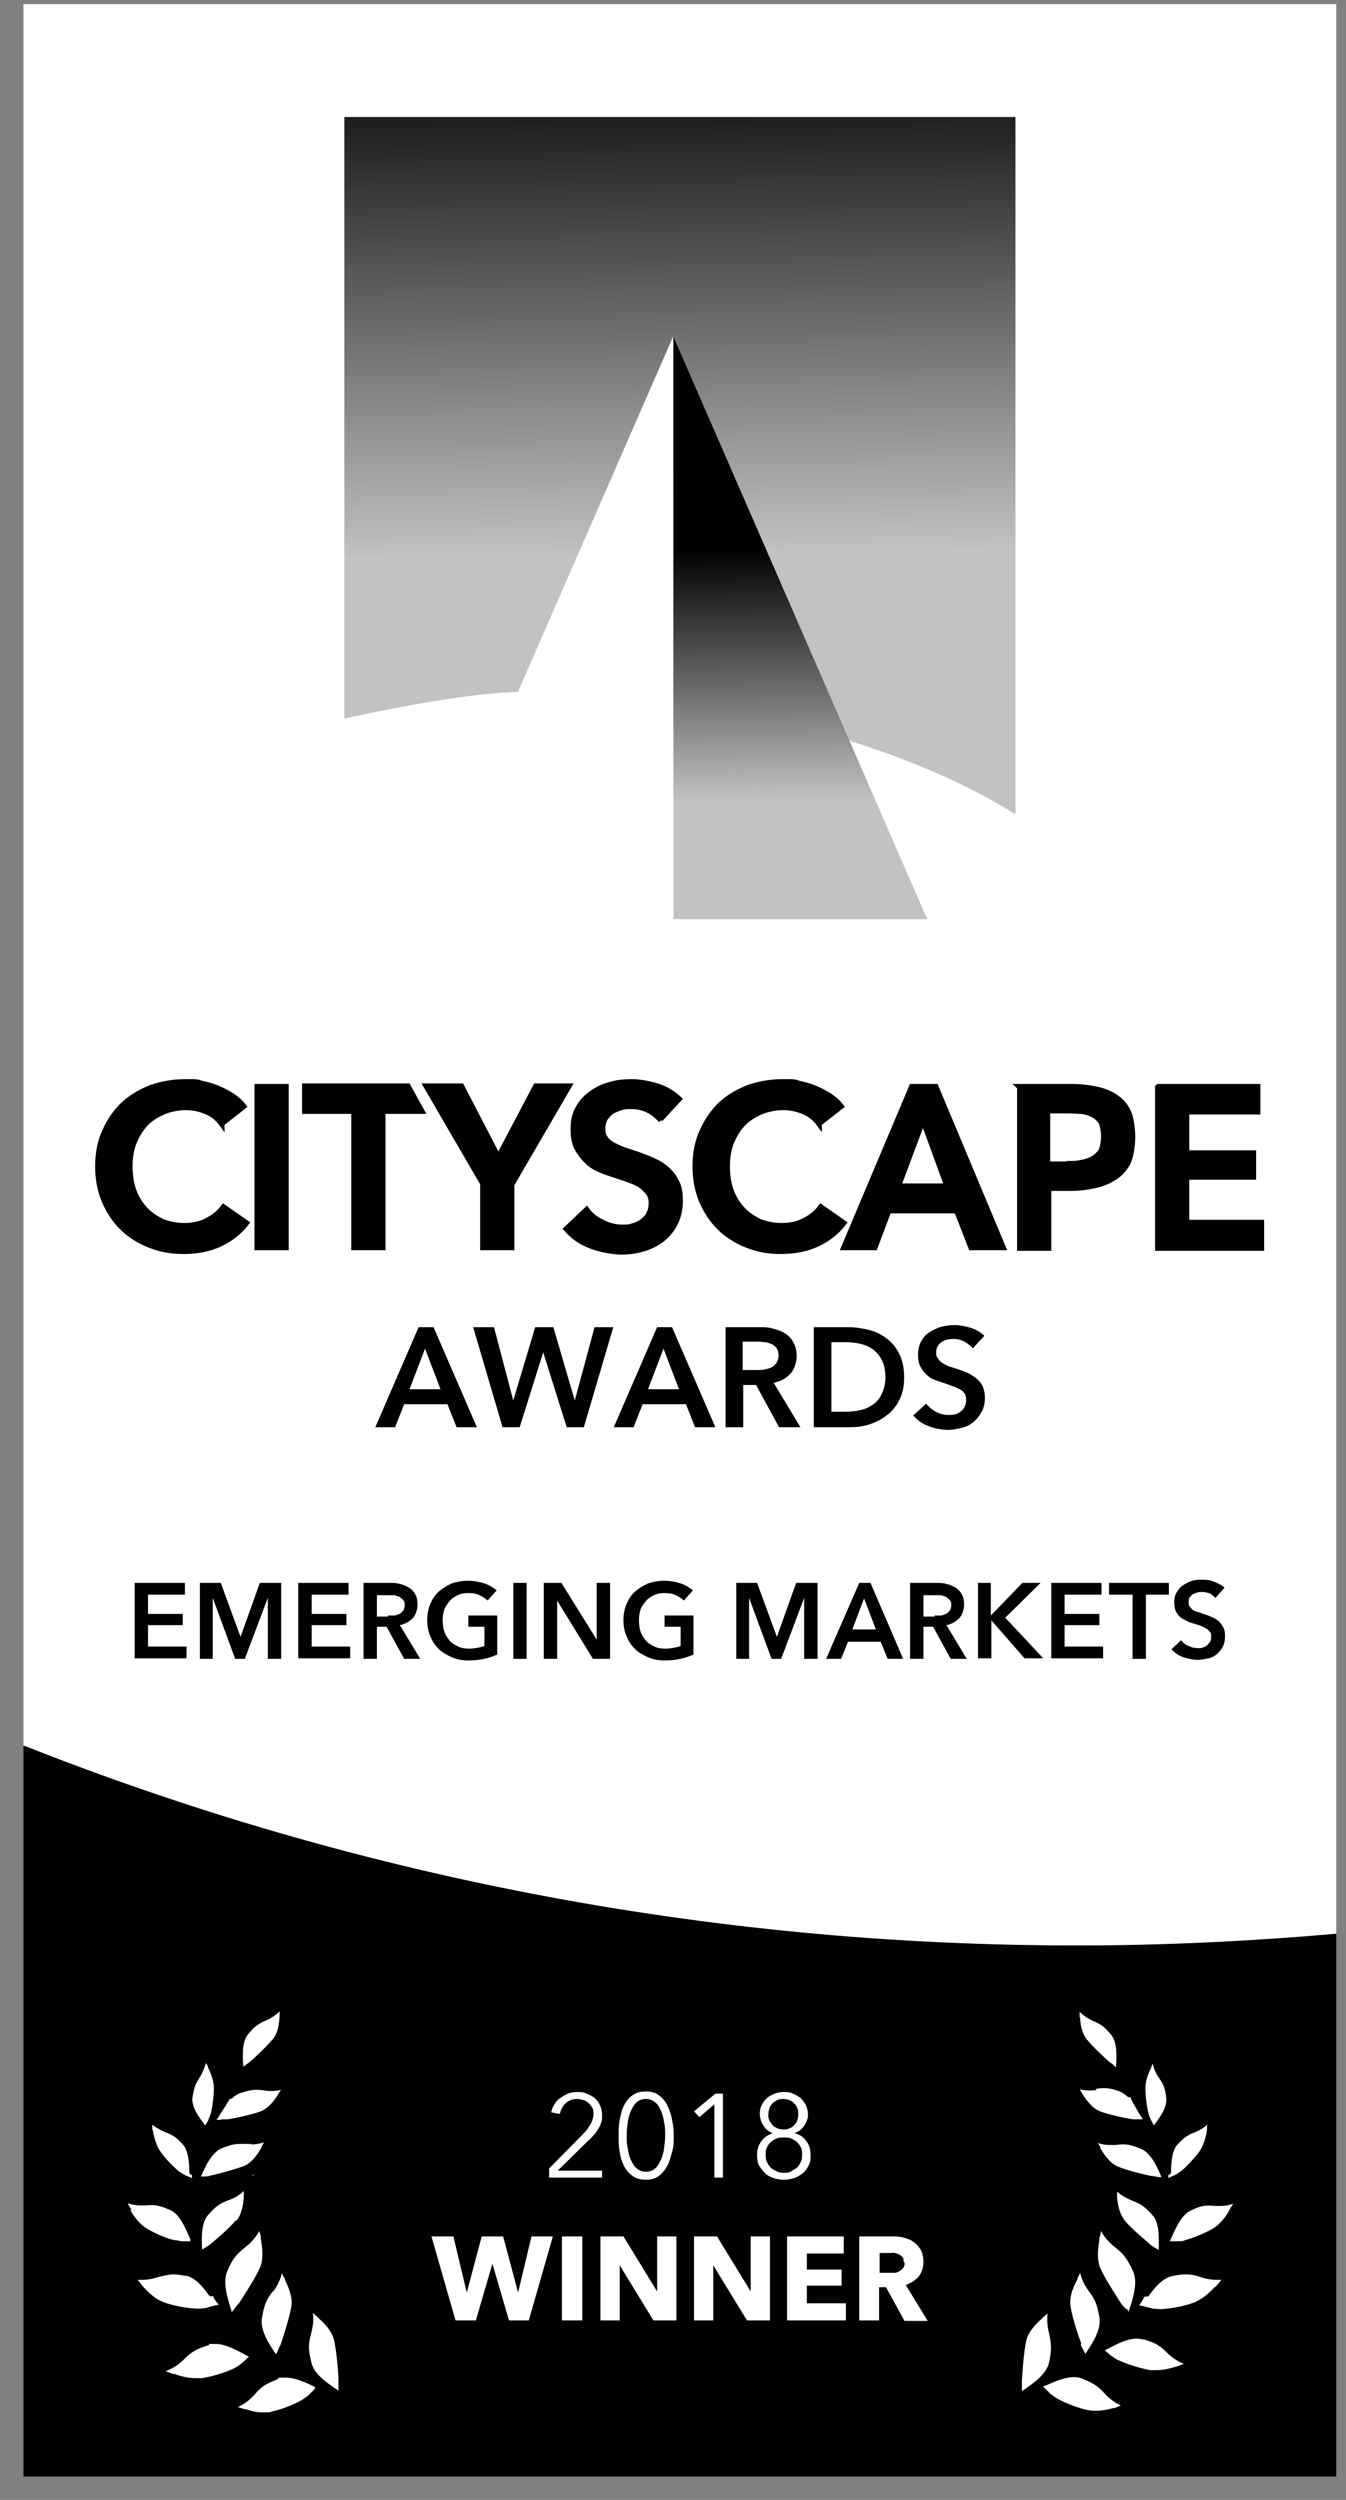
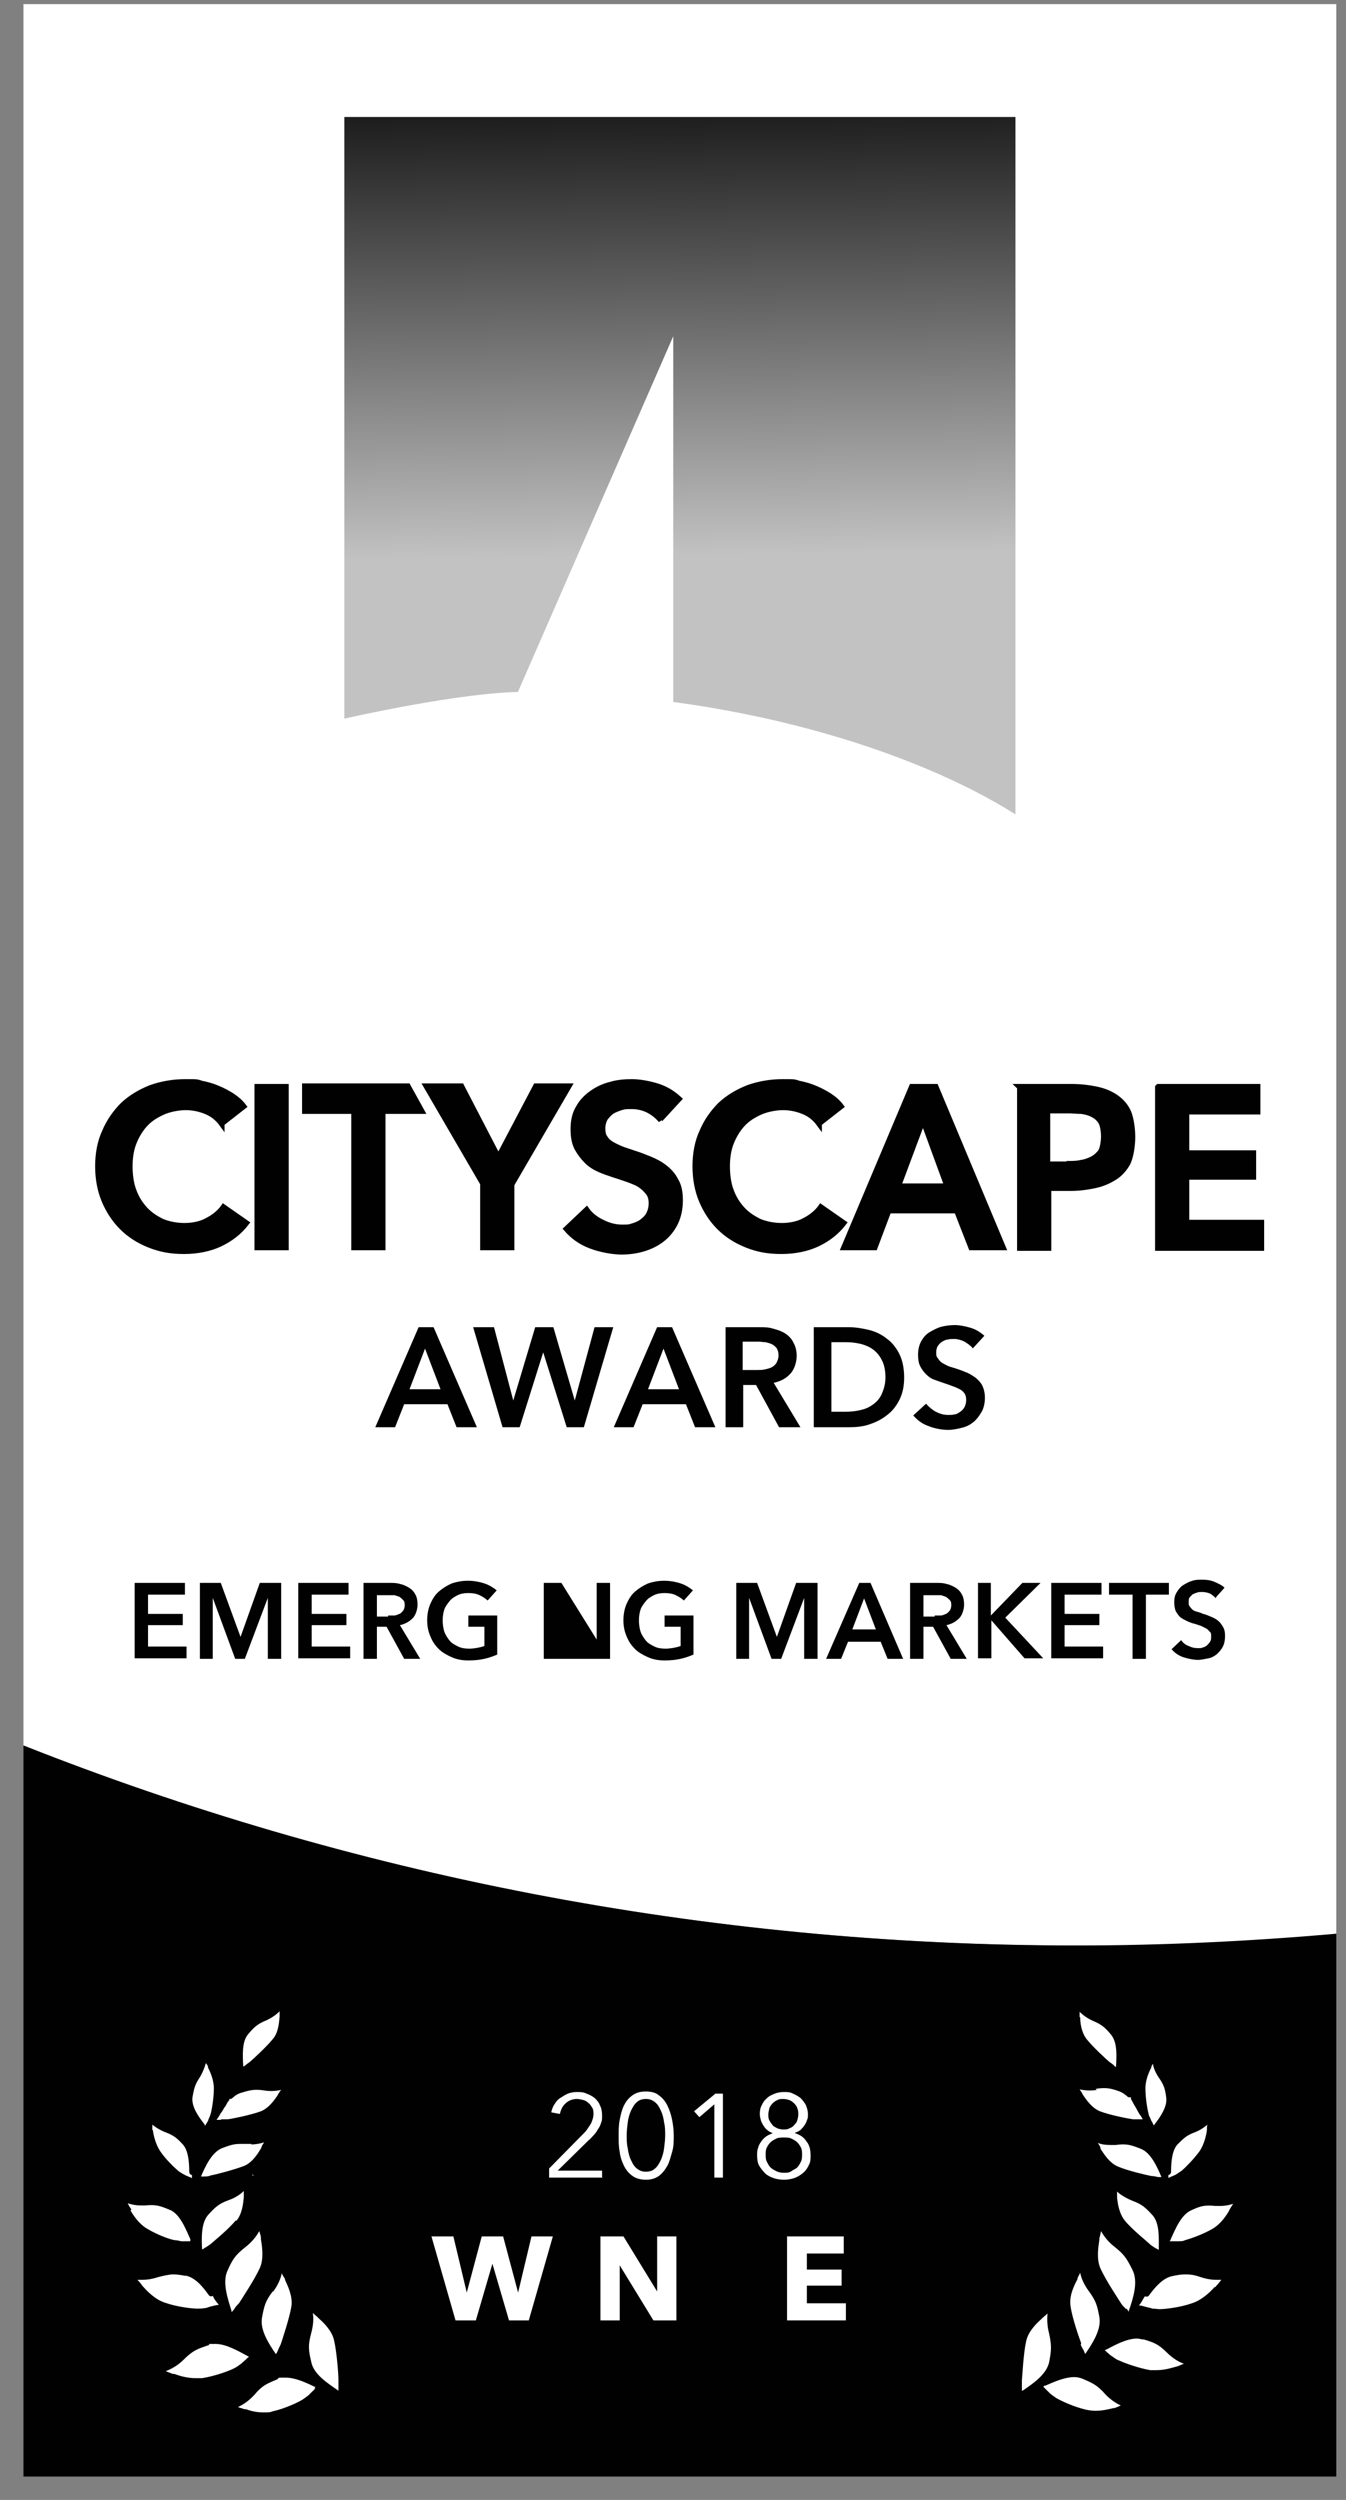
<svg xmlns="http://www.w3.org/2000/svg" width="49" height="91" viewBox="0 0 49 91" fill="none">
  <rect x="0" y="0" width="49" height="91" fill="#808080" stroke="none" />
  <g clip-path="url(#clip0_10754_26129)">
    <path d="M0.854 0.15V63.538C12.71 68.23 25.636 70.819 39.166 70.819C52.697 70.819 45.532 70.683 48.647 70.391V0.15H0.854Z" fill="white" />
    <path d="M19.057 25.186C26.649 25.186 33.307 27.327 36.967 29.644V4.258H12.535V26.159C12.535 26.159 16.779 25.186 19.057 25.186Z" fill="url(#paint0_linear_10754_26129)" />
-     <path d="M24.508 33.46H33.755L24.508 12.24V33.46Z" fill="url(#paint1_linear_10754_26129)" />
    <path d="M24.509 33.46H15.242L24.509 12.24V33.46Z" fill="white" />
    <path d="M15.22 48.312H15.784L17.361 51.953H16.621L16.29 51.116H14.713L14.382 51.953H13.662L15.239 48.312H15.22ZM16.037 50.571L15.473 49.091L14.908 50.571H16.037Z" fill="#010101" />
    <path d="M17.283 48.312H17.984L18.685 50.98L19.483 48.312H20.145L20.924 50.98L21.644 48.312H22.325L21.255 51.953H20.631L19.775 49.227L18.918 51.953H18.295L17.225 48.312H17.283Z" fill="#010101" />
    <path d="M23.901 48.312H24.466L26.043 51.953H25.303L24.972 51.116H23.395L23.064 51.953H22.344L23.921 48.312H23.901ZM24.719 50.571L24.154 49.091L23.59 50.571H24.719Z" fill="#010101" />
    <path d="M26.395 48.312H27.66C27.835 48.312 27.991 48.312 28.166 48.371C28.322 48.41 28.478 48.468 28.594 48.546C28.711 48.624 28.828 48.741 28.886 48.877C28.964 49.013 29.003 49.169 29.003 49.364C29.003 49.558 28.925 49.85 28.77 50.006C28.614 50.181 28.419 50.279 28.166 50.337L29.14 51.953H28.361L27.524 50.415H27.056V51.953H26.414V48.312H26.395ZM27.563 49.87C27.66 49.87 27.757 49.87 27.835 49.85C27.913 49.831 28.01 49.812 28.088 49.773C28.166 49.734 28.224 49.675 28.263 49.617C28.302 49.539 28.341 49.461 28.341 49.344C28.341 49.227 28.322 49.169 28.283 49.091C28.244 49.033 28.186 48.974 28.108 48.935C28.03 48.897 27.952 48.877 27.874 48.858C27.796 48.858 27.699 48.838 27.621 48.838H27.037V49.87H27.563Z" fill="#010101" />
    <path d="M29.625 48.312H30.91C31.143 48.312 31.377 48.351 31.63 48.41C31.864 48.468 32.078 48.566 32.273 48.721C32.467 48.858 32.623 49.052 32.74 49.286C32.857 49.52 32.915 49.812 32.915 50.142C32.915 50.473 32.857 50.727 32.74 50.96C32.623 51.194 32.467 51.388 32.273 51.525C32.078 51.68 31.864 51.778 31.63 51.856C31.397 51.934 31.143 51.953 30.91 51.953H29.625V48.312ZM30.812 51.388C30.988 51.388 31.143 51.369 31.319 51.33C31.494 51.291 31.63 51.233 31.767 51.135C31.903 51.038 32.02 50.921 32.097 50.746C32.175 50.571 32.234 50.376 32.234 50.142C32.234 49.909 32.195 49.675 32.097 49.5C32.02 49.344 31.903 49.208 31.767 49.111C31.63 49.013 31.474 48.955 31.319 48.916C31.143 48.877 30.988 48.858 30.812 48.858H30.267V51.388H30.812Z" fill="#010101" />
    <path d="M35.407 49.072C35.329 48.974 35.232 48.916 35.115 48.838C34.998 48.779 34.862 48.74 34.745 48.74C34.628 48.74 34.589 48.74 34.511 48.76C34.434 48.76 34.375 48.799 34.297 48.838C34.239 48.877 34.181 48.935 34.142 48.994C34.103 49.052 34.083 49.13 34.083 49.227C34.083 49.325 34.083 49.383 34.142 49.441C34.181 49.5 34.219 49.558 34.278 49.597C34.336 49.636 34.414 49.675 34.492 49.714C34.57 49.753 34.667 49.772 34.784 49.811C34.901 49.85 35.018 49.889 35.154 49.947C35.271 49.986 35.388 50.064 35.504 50.142C35.602 50.22 35.699 50.317 35.758 50.434C35.816 50.551 35.855 50.707 35.855 50.882C35.855 51.057 35.816 51.252 35.738 51.388C35.66 51.524 35.563 51.661 35.446 51.758C35.329 51.855 35.193 51.933 35.018 51.972C34.862 52.011 34.687 52.05 34.511 52.05C34.336 52.05 34.044 52.011 33.811 51.914C33.577 51.836 33.402 51.7 33.246 51.524L33.713 51.096C33.811 51.213 33.928 51.31 34.064 51.388C34.219 51.466 34.356 51.505 34.511 51.505C34.667 51.505 34.667 51.505 34.745 51.486C34.823 51.486 34.901 51.427 34.959 51.388C35.018 51.349 35.076 51.291 35.115 51.213C35.154 51.135 35.173 51.057 35.173 50.96C35.173 50.862 35.154 50.785 35.115 50.726C35.076 50.668 35.018 50.609 34.94 50.571C34.862 50.532 34.784 50.493 34.667 50.454C34.57 50.415 34.453 50.376 34.336 50.337C34.219 50.298 34.122 50.259 34.005 50.22C33.889 50.181 33.791 50.103 33.713 50.025C33.636 49.948 33.558 49.85 33.499 49.733C33.441 49.617 33.421 49.48 33.421 49.305C33.421 49.13 33.46 48.955 33.538 48.818C33.616 48.682 33.713 48.565 33.85 48.487C33.986 48.41 34.122 48.332 34.278 48.293C34.434 48.254 34.609 48.234 34.765 48.234C34.92 48.234 35.135 48.273 35.329 48.332C35.524 48.39 35.68 48.487 35.835 48.624L35.407 49.091V49.072Z" fill="#010101" />
    <path d="M8.077 40.917C7.921 40.703 7.727 40.547 7.474 40.45C7.221 40.352 6.987 40.313 6.753 40.313C6.52 40.313 6.169 40.372 5.916 40.489C5.663 40.605 5.449 40.742 5.274 40.936C5.099 41.131 4.962 41.365 4.865 41.618C4.768 41.871 4.729 42.163 4.729 42.455C4.729 42.747 4.768 43.078 4.865 43.331C4.962 43.603 5.099 43.818 5.274 44.012C5.449 44.207 5.663 44.343 5.897 44.46C6.13 44.557 6.422 44.616 6.714 44.616C7.006 44.616 7.318 44.557 7.551 44.421C7.785 44.304 7.999 44.129 8.136 43.934L8.973 44.518C8.72 44.849 8.389 45.102 8.019 45.278C7.649 45.453 7.201 45.55 6.695 45.55C6.189 45.55 5.819 45.472 5.429 45.317C5.04 45.161 4.709 44.947 4.437 44.674C4.164 44.402 3.95 44.071 3.794 43.701C3.638 43.331 3.561 42.903 3.561 42.455C3.561 42.007 3.638 41.559 3.814 41.189C3.969 40.819 4.203 40.489 4.476 40.216C4.768 39.944 5.099 39.749 5.488 39.593C5.877 39.457 6.286 39.379 6.753 39.379C7.221 39.379 7.143 39.379 7.337 39.437C7.532 39.476 7.746 39.535 7.921 39.612C8.116 39.69 8.291 39.788 8.447 39.885C8.622 40.002 8.758 40.119 8.875 40.274L8.077 40.897V40.917Z" fill="#010101" stroke="#010101" stroke-width="0.195" />
    <path d="M9.361 39.555H10.413V45.414H9.361V39.555Z" fill="#010101" stroke="#010101" stroke-width="0.195" />
    <path d="M12.885 40.45H11.094V39.535H14.851L15.357 40.45H13.936V45.414H12.885V40.45Z" fill="#010101" stroke="#010101" stroke-width="0.195" />
    <path d="M17.597 43.117L15.514 39.535H16.799L18.142 42.124L19.505 39.535H20.712L18.628 43.117V45.414H17.577V43.117H17.597Z" fill="#010101" stroke="#010101" stroke-width="0.195" />
    <path d="M24.061 40.781C23.944 40.644 23.788 40.508 23.594 40.411C23.399 40.313 23.185 40.274 22.99 40.274C22.796 40.274 22.757 40.274 22.62 40.313C22.504 40.352 22.387 40.391 22.29 40.45C22.192 40.508 22.114 40.605 22.036 40.703C21.978 40.8 21.939 40.936 21.939 41.073C21.939 41.209 21.959 41.326 22.017 41.404C22.075 41.501 22.153 41.579 22.25 41.637C22.348 41.696 22.465 41.754 22.601 41.812C22.737 41.871 22.893 41.91 23.049 41.968C23.243 42.026 23.438 42.104 23.633 42.182C23.827 42.26 24.022 42.358 24.197 42.494C24.372 42.63 24.509 42.786 24.606 42.98C24.723 43.175 24.762 43.409 24.762 43.701C24.762 43.993 24.703 44.285 24.587 44.518C24.47 44.752 24.314 44.947 24.119 45.102C23.925 45.258 23.691 45.375 23.438 45.453C23.185 45.531 22.912 45.57 22.62 45.57C22.328 45.57 21.861 45.492 21.511 45.355C21.141 45.219 20.849 45.005 20.615 44.733L21.355 44.032C21.491 44.226 21.686 44.382 21.939 44.499C22.173 44.616 22.406 44.674 22.64 44.674C22.873 44.674 22.893 44.674 23.01 44.635C23.146 44.596 23.243 44.557 23.36 44.48C23.457 44.402 23.555 44.324 23.613 44.207C23.672 44.09 23.711 43.973 23.711 43.798C23.711 43.623 23.672 43.506 23.594 43.409C23.516 43.311 23.419 43.214 23.302 43.136C23.185 43.058 23.029 43 22.873 42.941C22.698 42.883 22.543 42.825 22.348 42.766C22.173 42.708 21.997 42.65 21.822 42.572C21.647 42.494 21.491 42.396 21.355 42.26C21.219 42.124 21.102 41.968 21.005 41.793C20.907 41.598 20.868 41.384 20.868 41.092C20.868 40.8 20.927 40.528 21.063 40.313C21.18 40.099 21.355 39.924 21.55 39.788C21.744 39.651 21.978 39.535 22.231 39.476C22.484 39.398 22.757 39.379 23.01 39.379C23.263 39.379 23.613 39.437 23.925 39.535C24.236 39.632 24.489 39.788 24.723 40.002L24.042 40.742L24.061 40.781Z" fill="#010101" stroke="#010101" stroke-width="0.195" />
    <path d="M29.823 40.917C29.667 40.703 29.473 40.547 29.22 40.45C28.967 40.352 28.733 40.313 28.499 40.313C28.266 40.313 27.915 40.372 27.662 40.489C27.409 40.605 27.195 40.742 27.02 40.936C26.845 41.131 26.708 41.365 26.611 41.618C26.514 41.871 26.475 42.163 26.475 42.455C26.475 42.747 26.514 43.078 26.611 43.331C26.708 43.603 26.845 43.818 27.02 44.012C27.195 44.207 27.409 44.343 27.643 44.46C27.876 44.557 28.168 44.616 28.46 44.616C28.753 44.616 29.064 44.557 29.298 44.421C29.531 44.304 29.745 44.129 29.882 43.934L30.719 44.518C30.466 44.849 30.135 45.102 29.765 45.278C29.395 45.453 28.947 45.55 28.441 45.55C27.935 45.55 27.565 45.472 27.176 45.317C26.786 45.161 26.455 44.947 26.183 44.674C25.91 44.402 25.696 44.071 25.54 43.701C25.384 43.331 25.307 42.903 25.307 42.455C25.307 42.007 25.384 41.559 25.56 41.189C25.715 40.819 25.949 40.489 26.222 40.216C26.514 39.944 26.845 39.749 27.234 39.593C27.623 39.457 28.032 39.379 28.499 39.379C28.967 39.379 28.889 39.379 29.083 39.437C29.278 39.476 29.492 39.535 29.667 39.612C29.862 39.69 30.037 39.788 30.193 39.885C30.368 40.002 30.505 40.119 30.621 40.274L29.823 40.897V40.917Z" fill="#010101" stroke="#010101" stroke-width="0.195" />
    <path d="M33.191 39.555H34.067L36.52 45.414H35.352L34.827 44.071H32.354L31.848 45.414H30.719L33.191 39.555ZM34.476 43.176L33.6 40.781L32.705 43.176H34.476Z" fill="#010101" stroke="#010101" stroke-width="0.195" />
    <path d="M37.103 39.555H39.011C39.342 39.555 39.654 39.594 39.926 39.652C40.199 39.71 40.432 39.808 40.627 39.944C40.822 40.08 40.978 40.255 41.075 40.47C41.172 40.684 41.231 41.073 41.231 41.385C41.231 41.696 41.172 42.105 41.056 42.339C40.939 42.553 40.764 42.747 40.569 42.864C40.355 43.001 40.121 43.098 39.849 43.156C39.576 43.215 39.284 43.254 38.972 43.254H38.174V45.434H37.123V39.574L37.103 39.555ZM38.875 42.358C39.05 42.358 39.206 42.358 39.362 42.319C39.517 42.3 39.654 42.241 39.771 42.183C39.887 42.124 39.985 42.027 40.063 41.93C40.141 41.813 40.179 41.54 40.179 41.365C40.179 41.19 40.141 40.917 40.063 40.82C39.985 40.703 39.887 40.625 39.771 40.567C39.654 40.509 39.517 40.47 39.362 40.45C39.206 40.45 39.05 40.431 38.895 40.431H38.135V42.377H38.856L38.875 42.358Z" fill="#010101" stroke="#010101" stroke-width="0.195" />
    <path d="M42.166 39.555H45.787V40.47H43.198V41.969H45.631V42.845H43.198V44.499H45.923V45.434H42.147V39.574L42.166 39.555Z" fill="#010101" stroke="#010101" stroke-width="0.195" />
    <path d="M0.854 63.537V90.15H48.647V70.39C45.532 70.662 42.359 70.818 39.166 70.818C25.636 70.818 12.71 68.229 0.854 63.537Z" fill="#010101" />
    <path d="M4.902 57.619H6.732V58.047H5.389V58.748H6.654V59.157H5.389V59.936H6.791V60.364H4.902V57.6V57.619Z" fill="#010101" />
    <path d="M7.277 57.619H8.037L8.757 59.585L9.458 57.619H10.236V60.384H9.75V58.164L8.913 60.384H8.562L7.745 58.164V60.384H7.277V57.619Z" fill="#010101" />
    <path d="M10.859 57.619H12.689V58.047H11.346V58.748H12.611V59.157H11.346V59.936H12.748V60.364H10.859V57.6V57.619Z" fill="#010101" />
    <path d="M13.234 57.619H14.188C14.325 57.619 14.441 57.619 14.558 57.658C14.675 57.678 14.792 57.736 14.889 57.794C14.986 57.853 15.064 57.931 15.123 58.047C15.181 58.145 15.201 58.281 15.201 58.417C15.201 58.554 15.142 58.787 15.025 58.904C14.909 59.021 14.753 59.118 14.558 59.157L15.298 60.384H14.714L14.072 59.215H13.721V60.384H13.234V57.619ZM14.13 58.807C14.208 58.807 14.266 58.807 14.344 58.807C14.422 58.807 14.48 58.768 14.539 58.748C14.597 58.729 14.636 58.67 14.675 58.632C14.714 58.573 14.733 58.515 14.733 58.437C14.733 58.359 14.733 58.3 14.675 58.242C14.636 58.203 14.597 58.164 14.539 58.125C14.48 58.106 14.422 58.086 14.364 58.067C14.305 58.067 14.227 58.067 14.169 58.067H13.721V58.846H14.13V58.807Z" fill="#010101" />
    <path d="M18.101 60.228C17.965 60.286 17.809 60.344 17.634 60.383C17.459 60.422 17.283 60.442 17.05 60.442C16.816 60.442 16.622 60.403 16.446 60.325C16.271 60.247 16.096 60.15 15.979 60.033C15.843 59.897 15.745 59.76 15.668 59.566C15.59 59.391 15.551 59.196 15.551 58.982C15.551 58.767 15.59 58.553 15.668 58.378C15.745 58.203 15.843 58.047 15.979 57.93C16.115 57.814 16.271 57.716 16.446 57.638C16.622 57.58 16.816 57.541 17.03 57.541C17.244 57.541 17.459 57.58 17.634 57.638C17.809 57.697 17.965 57.794 18.082 57.891L17.751 58.261C17.673 58.184 17.575 58.125 17.459 58.067C17.342 58.008 17.186 57.989 17.05 57.989C16.913 57.989 16.777 58.008 16.66 58.067C16.544 58.125 16.446 58.184 16.368 58.281C16.291 58.378 16.213 58.475 16.174 58.592C16.135 58.709 16.115 58.845 16.115 58.982C16.115 59.118 16.135 59.274 16.174 59.391C16.213 59.507 16.291 59.624 16.368 59.721C16.446 59.819 16.563 59.877 16.68 59.936C16.797 59.994 16.933 60.013 17.089 60.013C17.244 60.013 17.478 59.974 17.634 59.916V59.215H17.05V58.806H18.101V60.228Z" fill="#010101" />
-     <path d="M18.686 57.619H19.172V60.384H18.686V57.619Z" fill="#010101" />
-     <path d="M19.795 57.619H20.437L21.722 59.683V57.619H22.209V60.384H21.586L20.282 58.262V60.384H19.795V57.619Z" fill="#010101" />
+     <path d="M19.795 57.619H20.437L21.722 59.683V57.619H22.209V60.384H21.586V60.384H19.795V57.619Z" fill="#010101" />
    <path d="M25.246 60.228C25.109 60.286 24.954 60.344 24.778 60.383C24.603 60.422 24.428 60.442 24.194 60.442C23.961 60.442 23.766 60.403 23.591 60.325C23.416 60.247 23.24 60.15 23.124 60.033C22.987 59.897 22.89 59.76 22.812 59.566C22.734 59.391 22.695 59.196 22.695 58.982C22.695 58.767 22.734 58.553 22.812 58.378C22.89 58.203 22.987 58.047 23.124 57.93C23.26 57.814 23.416 57.716 23.591 57.638C23.766 57.58 23.961 57.541 24.175 57.541C24.389 57.541 24.603 57.58 24.778 57.638C24.954 57.697 25.109 57.794 25.226 57.891L24.895 58.261C24.817 58.184 24.72 58.125 24.603 58.067C24.486 58.008 24.331 57.989 24.194 57.989C24.058 57.989 23.922 58.008 23.805 58.067C23.688 58.125 23.591 58.184 23.513 58.281C23.435 58.378 23.357 58.475 23.318 58.592C23.279 58.709 23.26 58.845 23.26 58.982C23.26 59.118 23.279 59.274 23.318 59.391C23.357 59.507 23.435 59.624 23.513 59.721C23.591 59.819 23.708 59.877 23.825 59.936C23.941 59.994 24.078 60.013 24.233 60.013C24.389 60.013 24.623 59.974 24.778 59.916V59.215H24.194V58.806H25.246V60.228Z" fill="#010101" />
    <path d="M26.803 57.619H27.562L28.282 59.585L28.983 57.619H29.762V60.384H29.275V58.164L28.438 60.384H28.088L27.27 58.164V60.384H26.803V57.619Z" fill="#010101" />
    <path d="M31.262 57.619H31.69L32.878 60.384H32.313L32.06 59.761H30.872L30.619 60.384H30.074L31.281 57.619H31.262ZM31.885 59.313L31.456 58.184L31.028 59.313H31.885Z" fill="#010101" />
    <path d="M33.131 57.619H34.085C34.221 57.619 34.338 57.619 34.455 57.658C34.572 57.678 34.688 57.736 34.786 57.794C34.883 57.853 34.961 57.931 35.019 58.047C35.078 58.145 35.097 58.281 35.097 58.417C35.097 58.554 35.039 58.787 34.922 58.904C34.805 59.021 34.649 59.118 34.455 59.157L35.194 60.384H34.61L33.968 59.215H33.618V60.384H33.131V57.619ZM34.026 58.807C34.104 58.807 34.163 58.807 34.24 58.807C34.318 58.807 34.377 58.768 34.435 58.748C34.494 58.729 34.532 58.67 34.572 58.632C34.61 58.573 34.63 58.515 34.63 58.437C34.63 58.359 34.63 58.3 34.572 58.242C34.532 58.203 34.494 58.164 34.435 58.125C34.377 58.106 34.318 58.086 34.26 58.067C34.202 58.067 34.124 58.067 34.065 58.067H33.618V58.846H34.026V58.807Z" fill="#010101" />
    <path d="M35.584 57.619H36.071V58.807L37.219 57.619H37.881L36.596 58.885L37.978 60.364H37.297L36.09 58.982V60.364H35.603V57.6L35.584 57.619Z" fill="#010101" />
    <path d="M38.27 57.619H40.099V58.047H38.756V58.748H40.022V59.157H38.756V59.936H40.158V60.364H38.27V57.6V57.619Z" fill="#010101" />
    <path d="M41.21 58.047H40.373V57.619H42.553V58.047H41.716V60.384H41.23V58.047H41.21Z" fill="#010101" />
    <path d="M44.266 58.183C44.208 58.125 44.149 58.066 44.052 58.008C43.955 57.969 43.857 57.95 43.76 57.95C43.663 57.95 43.643 57.95 43.585 57.969C43.526 57.989 43.468 58.008 43.429 58.028C43.39 58.047 43.351 58.105 43.312 58.144C43.273 58.183 43.273 58.242 43.273 58.32C43.273 58.398 43.273 58.436 43.312 58.475C43.332 58.514 43.371 58.553 43.41 58.592C43.449 58.631 43.507 58.651 43.585 58.67C43.643 58.69 43.721 58.709 43.799 58.748C43.896 58.767 43.974 58.806 44.072 58.845C44.169 58.884 44.247 58.923 44.325 58.981C44.403 59.04 44.461 59.118 44.519 59.215C44.578 59.312 44.597 59.41 44.597 59.546C44.597 59.682 44.578 59.819 44.519 59.935C44.461 60.052 44.383 60.13 44.305 60.208C44.208 60.286 44.111 60.344 43.994 60.364C43.877 60.383 43.741 60.422 43.604 60.422C43.468 60.422 43.254 60.383 43.079 60.325C42.904 60.266 42.767 60.169 42.65 60.033L43.001 59.702C43.059 59.799 43.157 59.877 43.273 59.916C43.39 59.974 43.487 59.994 43.604 59.994C43.721 59.994 43.721 59.994 43.779 59.974C43.838 59.955 43.896 59.935 43.935 59.897C43.974 59.858 44.013 59.819 44.052 59.76C44.091 59.702 44.091 59.643 44.091 59.566C44.091 59.488 44.091 59.429 44.033 59.39C43.994 59.351 43.955 59.293 43.896 59.273C43.838 59.235 43.779 59.215 43.702 59.176C43.624 59.157 43.546 59.118 43.449 59.098C43.371 59.079 43.273 59.04 43.196 59.001C43.118 58.962 43.04 58.923 42.962 58.865C42.904 58.806 42.845 58.728 42.806 58.651C42.767 58.573 42.748 58.456 42.748 58.32C42.748 58.183 42.767 58.066 42.845 57.95C42.904 57.852 42.981 57.755 43.079 57.697C43.176 57.638 43.273 57.58 43.41 57.541C43.526 57.502 43.643 57.502 43.779 57.502C43.916 57.502 44.072 57.521 44.208 57.58C44.344 57.638 44.48 57.697 44.578 57.794L44.266 58.144V58.183Z" fill="#010101" />
    <path d="M21.937 79.267H19.99V78.936L21.236 77.671C21.275 77.632 21.334 77.573 21.372 77.515C21.411 77.457 21.45 77.398 21.489 77.34C21.528 77.281 21.548 77.223 21.567 77.165C21.587 77.106 21.606 77.028 21.606 76.97C21.606 76.912 21.606 76.795 21.567 76.736C21.528 76.678 21.489 76.6 21.431 76.561C21.372 76.503 21.314 76.464 21.236 76.444C21.158 76.425 21.08 76.405 21.003 76.405C20.847 76.405 20.691 76.464 20.594 76.561C20.477 76.659 20.419 76.795 20.38 76.951L20.068 76.892C20.088 76.795 20.127 76.678 20.185 76.6C20.243 76.503 20.302 76.425 20.399 76.367C20.496 76.308 20.574 76.25 20.672 76.211C20.769 76.172 20.886 76.152 21.003 76.152C21.119 76.152 21.236 76.152 21.353 76.211C21.47 76.25 21.567 76.308 21.645 76.367C21.723 76.444 21.801 76.522 21.84 76.639C21.898 76.736 21.918 76.873 21.918 77.009C21.918 77.145 21.918 77.204 21.879 77.281C21.859 77.359 21.82 77.437 21.762 77.515C21.723 77.593 21.665 77.671 21.606 77.729C21.548 77.788 21.489 77.865 21.411 77.924L20.302 79.014H21.918V79.287L21.937 79.267Z" fill="white" />
    <path d="M23.514 76.133C23.709 76.133 23.865 76.172 23.982 76.269C24.118 76.366 24.215 76.483 24.293 76.639C24.371 76.795 24.429 76.97 24.468 77.165C24.507 77.359 24.527 77.554 24.527 77.749C24.527 77.943 24.527 78.138 24.468 78.333C24.41 78.527 24.371 78.703 24.293 78.839C24.215 78.975 24.118 79.111 23.982 79.209C23.845 79.306 23.69 79.345 23.514 79.345C23.339 79.345 23.164 79.306 23.028 79.209C22.891 79.111 22.794 78.995 22.716 78.839C22.638 78.683 22.58 78.508 22.56 78.333C22.521 78.138 22.521 77.943 22.521 77.749C22.521 77.554 22.521 77.359 22.56 77.165C22.599 76.97 22.638 76.795 22.716 76.639C22.794 76.483 22.891 76.366 23.028 76.269C23.164 76.172 23.32 76.133 23.514 76.133ZM23.514 76.405C23.378 76.405 23.261 76.444 23.183 76.522C23.086 76.6 23.028 76.717 22.969 76.834C22.911 76.97 22.872 77.106 22.852 77.262C22.833 77.418 22.814 77.573 22.814 77.729C22.814 77.885 22.814 78.041 22.852 78.196C22.872 78.352 22.911 78.508 22.969 78.625C23.028 78.761 23.086 78.858 23.183 78.936C23.281 79.014 23.378 79.053 23.514 79.053C23.651 79.053 23.767 79.014 23.845 78.936C23.943 78.858 24.001 78.742 24.059 78.625C24.118 78.488 24.157 78.352 24.176 78.196C24.196 78.041 24.215 77.885 24.215 77.729C24.215 77.573 24.215 77.418 24.176 77.262C24.157 77.106 24.118 76.951 24.059 76.834C24.001 76.697 23.943 76.6 23.845 76.522C23.748 76.444 23.651 76.405 23.514 76.405Z" fill="white" />
    <path d="M26.317 79.267H26.005V76.6L25.46 77.067L25.266 76.853L26.044 76.211H26.317V79.267Z" fill="white" />
    <path d="M28.945 77.651C29.12 77.71 29.256 77.788 29.354 77.943C29.47 78.08 29.509 78.255 29.509 78.469C29.509 78.683 29.49 78.722 29.431 78.839C29.373 78.956 29.315 79.034 29.217 79.112C29.12 79.189 29.023 79.248 28.906 79.287C28.789 79.326 28.653 79.345 28.536 79.345C28.419 79.345 28.283 79.326 28.166 79.287C28.049 79.248 27.932 79.189 27.855 79.112C27.777 79.034 27.699 78.936 27.64 78.839C27.582 78.742 27.562 78.605 27.562 78.469C27.562 78.333 27.562 78.274 27.601 78.177C27.621 78.08 27.679 78.002 27.718 77.943C27.777 77.865 27.835 77.807 27.893 77.768C27.971 77.71 28.049 77.69 28.127 77.651C28.049 77.612 27.991 77.593 27.932 77.535C27.874 77.496 27.835 77.437 27.796 77.379C27.757 77.32 27.718 77.243 27.699 77.184C27.679 77.106 27.66 77.028 27.66 76.951C27.66 76.834 27.679 76.717 27.738 76.62C27.777 76.522 27.855 76.425 27.932 76.367C28.01 76.289 28.108 76.25 28.205 76.211C28.302 76.172 28.419 76.152 28.536 76.152C28.653 76.152 28.77 76.152 28.867 76.211C28.964 76.25 29.061 76.308 29.139 76.367C29.217 76.444 29.276 76.522 29.334 76.62C29.373 76.717 29.412 76.834 29.412 76.951C29.412 77.067 29.412 77.106 29.373 77.184C29.354 77.262 29.315 77.32 29.276 77.379C29.237 77.437 29.178 77.496 29.139 77.535C29.081 77.573 29.023 77.612 28.945 77.632V77.651ZM27.874 78.43C27.874 78.527 27.874 78.605 27.913 78.683C27.952 78.761 27.991 78.839 28.049 78.897C28.108 78.956 28.186 78.995 28.263 79.034C28.341 79.073 28.439 79.092 28.536 79.092C28.633 79.092 28.731 79.092 28.808 79.034C28.886 78.975 28.964 78.956 29.023 78.897C29.081 78.839 29.12 78.761 29.159 78.683C29.198 78.605 29.198 78.508 29.198 78.43C29.198 78.352 29.198 78.255 29.159 78.177C29.12 78.099 29.081 78.041 29.023 77.982C28.964 77.924 28.886 77.885 28.808 77.846C28.731 77.807 28.633 77.807 28.536 77.807C28.439 77.807 28.341 77.807 28.263 77.846C28.186 77.885 28.108 77.924 28.049 77.982C27.991 78.041 27.952 78.099 27.913 78.177C27.874 78.255 27.874 78.333 27.874 78.43ZM27.971 76.97C27.971 77.048 27.971 77.126 28.01 77.184C28.03 77.243 28.088 77.301 28.127 77.359C28.166 77.418 28.244 77.437 28.302 77.476C28.361 77.496 28.439 77.515 28.516 77.515C28.594 77.515 28.672 77.515 28.731 77.476C28.789 77.457 28.867 77.418 28.906 77.359C28.964 77.301 29.003 77.262 29.023 77.184C29.042 77.126 29.061 77.048 29.061 76.97C29.061 76.892 29.061 76.814 29.023 76.736C29.003 76.659 28.945 76.6 28.906 76.561C28.847 76.503 28.789 76.464 28.731 76.444C28.672 76.425 28.594 76.405 28.516 76.405C28.439 76.405 28.361 76.405 28.302 76.444C28.244 76.464 28.166 76.522 28.127 76.561C28.088 76.6 28.03 76.678 28.01 76.736C27.991 76.814 27.971 76.892 27.971 76.97Z" fill="white" />
    <path d="M19.27 84.465H18.53L17.926 82.401L17.323 84.465H16.583L15.707 81.408H16.505L16.992 83.452L17.537 81.408H18.316L18.861 83.452L19.348 81.408H20.126L19.25 84.465H19.27Z" fill="white" />
-     <path d="M20.457 84.465V81.408H21.197V84.465H20.457Z" fill="white" />
    <path d="M23.787 84.465L22.56 82.46V84.465H21.859V81.408H22.697L23.923 83.413V81.408H24.624V84.465H23.787Z" fill="white" />
-     <path d="M27.193 84.465L25.966 82.46V84.465H25.266V81.408H26.103L27.329 83.413V81.408H28.03V84.465H27.193Z" fill="white" />
    <path d="M28.652 84.465V81.408H30.716V82.031H29.373V82.615H30.638V83.199H29.373V83.842H30.794V84.465H28.652Z" fill="white" />
-     <path d="M32.917 84.465L32.255 83.258H32.002V84.465H31.281V81.408H32.449C32.605 81.408 32.741 81.408 32.878 81.447C33.014 81.486 33.15 81.525 33.248 81.603C33.364 81.681 33.442 81.778 33.52 81.895C33.578 82.012 33.617 82.168 33.617 82.343C33.617 82.518 33.559 82.732 33.442 82.868C33.325 83.005 33.17 83.102 32.975 83.18L33.773 84.484H32.917V84.465ZM32.897 82.343C32.897 82.265 32.897 82.206 32.858 82.167C32.819 82.129 32.78 82.09 32.741 82.07C32.702 82.051 32.644 82.031 32.586 82.012C32.527 81.992 32.469 82.012 32.41 82.012H32.021V82.732H32.371C32.43 82.732 32.488 82.732 32.566 82.732C32.624 82.732 32.683 82.713 32.741 82.674C32.8 82.635 32.839 82.615 32.878 82.557C32.917 82.498 32.936 82.44 32.936 82.362L32.897 82.343Z" fill="white" />
    <path d="M42.613 81.506V81.545C42.613 81.545 42.593 81.565 42.574 81.584C42.613 81.584 42.652 81.584 42.71 81.584C42.788 81.584 42.866 81.584 42.905 81.584C42.983 81.584 43.08 81.584 43.138 81.545C43.294 81.506 43.761 81.35 44.131 81.136C44.443 80.961 44.657 80.63 44.754 80.455C44.754 80.455 44.754 80.416 44.774 80.416C44.793 80.358 44.852 80.299 44.891 80.221C44.774 80.26 44.618 80.299 44.423 80.299C44.229 80.299 44.306 80.299 44.248 80.299C43.859 80.26 43.703 80.299 43.372 80.455C43.002 80.611 42.788 81.136 42.613 81.526V81.506ZM39.342 85.341C39.362 85.419 39.42 85.497 39.459 85.575C39.478 85.633 39.498 85.672 39.517 85.692C39.517 85.692 39.517 85.692 39.517 85.672C39.77 85.302 40.101 84.796 40.023 84.349C39.946 83.94 39.907 83.764 39.634 83.395C39.459 83.161 39.362 82.927 39.323 82.733C39.284 82.811 39.245 82.888 39.225 82.927V82.966C39.108 83.18 38.914 83.57 38.972 83.94C39.031 84.388 39.303 85.147 39.362 85.302L39.342 85.341ZM42.282 79.248C42.126 78.878 41.892 78.352 41.523 78.216C41.172 78.08 41.016 78.022 40.608 78.08C40.549 78.08 40.491 78.08 40.432 78.08C40.257 78.08 40.082 78.06 39.965 78.002C40.004 78.06 40.043 78.119 40.062 78.177C40.062 78.197 40.062 78.216 40.062 78.216C40.179 78.391 40.374 78.722 40.685 78.859C41.036 79.014 41.717 79.17 41.912 79.209C41.99 79.209 42.068 79.228 42.165 79.248H42.204C42.223 79.248 42.243 79.248 42.262 79.248H42.282ZM40.238 87.152C39.946 86.821 39.77 86.743 39.401 86.587C39.303 86.548 39.206 86.529 39.108 86.529C38.758 86.529 38.369 86.704 38.057 86.84H38.018C38.018 86.86 37.999 86.86 37.979 86.879C37.999 86.899 38.038 86.938 38.077 86.977C38.135 87.035 38.213 87.113 38.233 87.132C38.31 87.191 38.388 87.249 38.447 87.288C38.602 87.385 39.108 87.619 39.537 87.716C39.634 87.736 39.751 87.755 39.887 87.755C40.14 87.755 40.374 87.697 40.53 87.658H40.569C40.627 87.639 40.724 87.6 40.802 87.561C40.627 87.483 40.413 87.347 40.199 87.113L40.238 87.152ZM42.515 79.287C42.554 79.267 42.613 79.248 42.691 79.209C42.749 79.189 42.827 79.151 42.846 79.131C42.905 79.092 42.963 79.053 43.022 79.014C43.138 78.917 43.45 78.606 43.664 78.314C43.839 78.06 43.917 77.71 43.937 77.535V77.496C43.937 77.457 43.937 77.398 43.956 77.34C43.839 77.437 43.703 77.535 43.508 77.613C43.197 77.729 43.099 77.827 42.866 78.06C42.671 78.275 42.632 78.683 42.632 79.053C42.632 79.112 42.593 79.17 42.535 79.17C42.535 79.17 42.535 79.17 42.535 79.189C42.535 79.189 42.535 79.228 42.535 79.248C42.535 79.248 42.535 79.267 42.535 79.287H42.515ZM44.267 83.239C44.267 83.219 44.267 83.2 44.287 83.2C44.326 83.161 44.404 83.064 44.462 82.986C44.404 82.986 44.326 82.986 44.248 82.986C44.073 82.986 43.878 82.947 43.703 82.888C43.489 82.811 43.333 82.791 43.158 82.791C42.983 82.791 42.885 82.811 42.691 82.85C42.34 82.908 42.029 83.278 41.834 83.55C41.795 83.609 41.737 83.609 41.678 83.589C41.62 83.667 41.581 83.764 41.523 83.842C41.523 83.862 41.484 83.881 41.464 83.92C41.523 83.92 41.6 83.94 41.737 83.979C41.815 83.998 41.912 84.018 41.951 84.037C42.048 84.037 42.145 84.056 42.223 84.056C42.399 84.056 42.944 83.998 43.392 83.842C43.761 83.725 44.073 83.414 44.209 83.258L44.267 83.239ZM41.892 77.145C41.892 77.184 41.951 77.243 41.97 77.301C41.97 77.321 42.009 77.36 42.009 77.379C42.009 77.379 42.009 77.379 42.009 77.36C42.223 77.087 42.496 76.698 42.457 76.367C42.418 76.055 42.379 75.9 42.184 75.627C42.068 75.452 41.99 75.276 41.97 75.121C41.951 75.16 41.912 75.218 41.912 75.238C41.912 75.238 41.912 75.237 41.912 75.257C41.834 75.413 41.698 75.705 41.698 76.016C41.698 76.386 41.776 76.814 41.815 76.951C41.815 77.009 41.873 77.087 41.892 77.145ZM37.22 87.016C37.22 87.016 37.22 87.016 37.24 87.016C37.609 86.763 38.096 86.432 38.194 85.984C38.271 85.575 38.291 85.4 38.194 84.952C38.116 84.66 38.116 84.407 38.135 84.212C38.077 84.271 37.999 84.329 37.96 84.368C37.96 84.368 37.941 84.388 37.921 84.407C37.746 84.563 37.434 84.855 37.356 85.225C37.259 85.653 37.22 86.451 37.201 86.646C37.201 86.724 37.201 86.84 37.201 86.918C37.201 86.957 37.201 86.996 37.201 87.035L37.22 87.016ZM41.016 84.037C41.055 84.095 41.075 84.134 41.094 84.154C41.094 84.154 41.094 84.134 41.094 84.115C41.25 83.667 41.445 83.064 41.23 82.635C41.036 82.246 40.938 82.071 40.588 81.798C40.335 81.603 40.179 81.389 40.082 81.214C40.062 81.311 40.043 81.409 40.023 81.467C40.023 81.467 40.023 81.506 40.023 81.526C39.985 81.779 39.907 82.227 40.062 82.577C40.257 83.005 40.724 83.706 40.822 83.862C40.861 83.92 40.938 83.998 40.997 84.056L41.016 84.037ZM41.62 85.166C41.542 85.147 41.464 85.127 41.386 85.127C41.016 85.127 40.588 85.361 40.296 85.517C40.277 85.517 40.257 85.536 40.218 85.555C40.257 85.575 40.277 85.614 40.335 85.653C40.393 85.711 40.471 85.77 40.51 85.789C40.588 85.847 40.666 85.906 40.744 85.925C40.9 86.003 41.425 86.198 41.873 86.276C41.951 86.276 42.029 86.276 42.107 86.276C42.418 86.276 42.71 86.178 42.846 86.14C42.846 86.14 42.846 86.14 42.866 86.14C42.905 86.12 43.002 86.081 43.099 86.042C42.924 85.984 42.691 85.847 42.477 85.633C42.165 85.322 41.99 85.263 41.6 85.147L41.62 85.166ZM39.323 73.427C39.323 73.622 39.362 73.972 39.556 74.225C39.79 74.517 40.277 74.965 40.393 75.062C40.452 75.101 40.51 75.14 40.569 75.199C40.569 75.218 40.608 75.238 40.627 75.238C40.647 74.868 40.685 74.362 40.452 74.07C40.238 73.816 40.121 73.7 39.79 73.563C39.576 73.466 39.42 73.349 39.303 73.232C39.303 73.291 39.303 73.349 39.303 73.388V73.427H39.323ZM39.926 76.075C39.712 76.114 39.478 76.094 39.303 76.055C39.342 76.114 39.381 76.172 39.401 76.211C39.401 76.211 39.401 76.211 39.42 76.25C39.537 76.425 39.751 76.737 40.043 76.853C40.393 76.99 41.094 77.126 41.25 77.145C41.308 77.145 41.386 77.145 41.464 77.145C41.523 77.145 41.562 77.145 41.6 77.145C41.562 77.067 41.523 77.009 41.464 76.931C41.425 76.853 41.386 76.795 41.347 76.717L41.289 76.62C41.25 76.542 41.211 76.484 41.172 76.406V76.347C41.114 76.347 41.055 76.347 41.036 76.308C40.938 76.23 40.861 76.172 40.763 76.133C40.432 76.016 40.277 75.977 39.887 76.036L39.926 76.075ZM42.107 81.857C42.126 81.857 42.165 81.896 42.184 81.896C42.184 81.487 42.223 80.922 41.951 80.63C41.698 80.358 41.581 80.241 41.211 80.105C40.977 80.007 40.783 79.89 40.666 79.774C40.666 79.851 40.666 79.929 40.666 79.949V79.988C40.685 80.202 40.744 80.591 40.958 80.844C41.211 81.156 41.776 81.603 41.892 81.72C41.951 81.759 42.029 81.818 42.107 81.857ZM9.926 83.414C9.654 83.764 9.615 83.959 9.537 84.368C9.459 84.816 9.79 85.322 10.043 85.692C10.043 85.692 10.043 85.692 10.043 85.711C10.043 85.672 10.082 85.653 10.101 85.594C10.14 85.497 10.179 85.419 10.218 85.341C10.277 85.166 10.53 84.407 10.608 83.959C10.666 83.589 10.471 83.2 10.374 82.986V82.947C10.335 82.908 10.296 82.83 10.257 82.752C10.218 82.947 10.121 83.18 9.946 83.414H9.926ZM7.473 77.379C7.473 77.36 7.493 77.34 7.512 77.301C7.551 77.243 7.59 77.184 7.59 77.145C7.629 77.067 7.648 77.009 7.668 76.951C7.707 76.814 7.785 76.386 7.785 76.016C7.785 75.705 7.648 75.413 7.571 75.257C7.571 75.237 7.571 75.238 7.571 75.218C7.551 75.179 7.532 75.14 7.493 75.101C7.454 75.238 7.395 75.413 7.279 75.607C7.084 75.9 7.064 76.036 7.006 76.347C6.967 76.698 7.24 77.067 7.454 77.34C7.454 77.34 7.454 77.34 7.454 77.36L7.473 77.379ZM4.748 80.455C4.845 80.63 5.059 80.961 5.371 81.136C5.721 81.35 6.208 81.526 6.364 81.545C6.422 81.545 6.519 81.565 6.597 81.584C6.636 81.584 6.714 81.584 6.792 81.584C6.831 81.584 6.87 81.584 6.928 81.584C6.928 81.584 6.928 81.565 6.928 81.545V81.506C6.753 81.117 6.539 80.572 6.169 80.436C5.838 80.299 5.682 80.241 5.293 80.28C5.234 80.28 5.176 80.28 5.118 80.28C4.923 80.28 4.767 80.241 4.65 80.202C4.689 80.28 4.728 80.358 4.767 80.397C4.767 80.397 4.767 80.416 4.787 80.436L4.748 80.455ZM5.565 77.535C5.585 77.71 5.663 78.06 5.838 78.314C6.033 78.606 6.364 78.917 6.48 79.014C6.519 79.053 6.597 79.092 6.656 79.131C6.695 79.151 6.753 79.189 6.811 79.209C6.909 79.248 6.948 79.267 6.987 79.287C6.987 79.287 6.987 79.267 6.987 79.248C6.987 79.248 6.987 79.209 6.987 79.189C6.987 79.189 6.987 79.189 6.987 79.17C6.928 79.17 6.889 79.112 6.889 79.053C6.889 78.683 6.85 78.275 6.656 78.06C6.441 77.827 6.325 77.729 6.013 77.613C5.818 77.535 5.663 77.437 5.546 77.34C5.546 77.398 5.546 77.457 5.546 77.496C5.546 77.496 5.546 77.515 5.546 77.535H5.565ZM6.772 82.85C6.597 82.811 6.441 82.791 6.305 82.791C6.169 82.791 5.994 82.83 5.76 82.888C5.585 82.947 5.39 82.986 5.215 82.986C5.04 82.986 5.079 82.986 5.001 82.986C5.079 83.064 5.157 83.161 5.176 83.2C5.176 83.2 5.176 83.2 5.195 83.219C5.351 83.395 5.643 83.706 6.013 83.823C6.461 83.979 7.006 84.037 7.181 84.037C7.259 84.037 7.356 84.037 7.454 84.018C7.512 84.018 7.59 83.979 7.668 83.959C7.824 83.92 7.902 83.901 7.96 83.901C7.96 83.881 7.921 83.842 7.902 83.823C7.843 83.745 7.785 83.667 7.746 83.57C7.687 83.609 7.629 83.589 7.59 83.531C7.395 83.258 7.103 82.888 6.733 82.83L6.772 82.85ZM11.484 86.879H11.445C11.133 86.724 10.744 86.548 10.393 86.548C10.043 86.548 10.179 86.548 10.101 86.607C9.732 86.763 9.556 86.821 9.264 87.171C9.05 87.405 8.836 87.541 8.661 87.619C8.758 87.658 8.855 87.677 8.894 87.697H8.953C9.109 87.755 9.323 87.814 9.576 87.814C9.829 87.814 9.809 87.814 9.926 87.775C10.374 87.677 10.861 87.444 11.016 87.347C11.075 87.308 11.153 87.249 11.23 87.191C11.27 87.152 11.328 87.094 11.386 87.035C11.425 86.996 11.464 86.957 11.484 86.938C11.484 86.938 11.464 86.938 11.445 86.938L11.484 86.879ZM6.305 86.412C6.305 86.412 6.325 86.412 6.344 86.412C6.5 86.471 6.792 86.568 7.123 86.568C7.454 86.568 7.279 86.568 7.356 86.568C7.843 86.49 8.369 86.295 8.544 86.198C8.622 86.159 8.7 86.101 8.778 86.042C8.817 86.003 8.894 85.945 8.953 85.886C8.992 85.847 9.031 85.809 9.07 85.789C9.05 85.789 9.031 85.77 8.992 85.75C8.661 85.575 8.232 85.322 7.843 85.322C7.454 85.322 7.668 85.322 7.61 85.361C7.201 85.497 7.025 85.555 6.695 85.886C6.461 86.12 6.227 86.237 6.033 86.315C6.13 86.354 6.247 86.393 6.286 86.412H6.305ZM8.077 77.145C8.155 77.145 8.232 77.145 8.291 77.145C8.447 77.126 9.128 76.99 9.498 76.853C9.79 76.737 10.004 76.425 10.121 76.25C10.121 76.23 10.121 76.211 10.14 76.211C10.16 76.172 10.199 76.114 10.238 76.075C10.062 76.114 9.829 76.133 9.615 76.094C9.225 76.036 9.07 76.094 8.739 76.192C8.641 76.23 8.544 76.289 8.466 76.367C8.427 76.406 8.388 76.406 8.349 76.406V76.445C8.291 76.503 8.252 76.581 8.213 76.659L8.155 76.737C8.116 76.814 8.077 76.873 8.018 76.951C7.979 77.029 7.94 77.087 7.882 77.165C7.921 77.165 7.979 77.165 8.018 77.165L8.077 77.145ZM8.447 84.154C8.466 84.115 8.505 84.095 8.524 84.056C8.583 83.959 8.641 83.901 8.7 83.842C8.797 83.687 9.264 82.986 9.459 82.558C9.615 82.207 9.537 81.759 9.498 81.506C9.498 81.487 9.498 81.467 9.498 81.448C9.498 81.389 9.459 81.292 9.439 81.214C9.342 81.389 9.186 81.603 8.933 81.798C8.563 82.09 8.466 82.246 8.291 82.635C8.077 83.064 8.291 83.667 8.427 84.115V84.154H8.447ZM9.186 79.151L9.245 79.189H9.186V79.151ZM8.875 75.218C8.875 75.218 8.914 75.199 8.933 75.179C8.992 75.121 9.07 75.082 9.109 75.043C9.225 74.945 9.712 74.498 9.946 74.206C10.14 73.972 10.16 73.602 10.179 73.408V73.369C10.179 73.33 10.179 73.271 10.179 73.213C10.062 73.33 9.907 73.447 9.693 73.544C9.362 73.68 9.245 73.797 9.031 74.05C8.797 74.323 8.836 74.848 8.855 75.218H8.875ZM12.301 87.016C12.301 87.016 12.301 87.016 12.321 87.016C12.321 86.977 12.321 86.938 12.321 86.899C12.321 86.802 12.321 86.704 12.321 86.626C12.321 86.432 12.262 85.633 12.165 85.205C12.087 84.835 11.776 84.543 11.6 84.388C11.6 84.388 11.581 84.368 11.562 84.349C11.523 84.31 11.445 84.251 11.386 84.193C11.425 84.388 11.406 84.641 11.328 84.933C11.211 85.361 11.23 85.555 11.328 85.964C11.406 86.412 11.912 86.743 12.282 86.996L12.301 87.016ZM9.147 78.041C9.089 78.041 9.031 78.041 8.972 78.041C8.875 78.041 8.797 78.041 8.739 78.041C8.486 78.041 8.349 78.099 8.077 78.197C7.707 78.352 7.473 78.859 7.317 79.228C7.317 79.228 7.356 79.228 7.376 79.228H7.415C7.493 79.228 7.59 79.228 7.668 79.189C7.882 79.151 8.544 78.975 8.894 78.839C9.206 78.703 9.401 78.372 9.517 78.177C9.517 78.177 9.517 78.177 9.517 78.158C9.537 78.099 9.576 78.041 9.615 77.983C9.498 78.022 9.323 78.06 9.147 78.06V78.041ZM8.602 80.844C8.817 80.591 8.855 80.202 8.875 79.988C8.875 79.949 8.875 79.949 8.875 79.929C8.875 79.89 8.875 79.832 8.875 79.754C8.758 79.871 8.563 80.007 8.33 80.085C7.96 80.221 7.843 80.338 7.59 80.611C7.317 80.903 7.337 81.467 7.356 81.876C7.376 81.876 7.395 81.876 7.434 81.837C7.512 81.798 7.59 81.74 7.648 81.701C7.765 81.603 8.33 81.136 8.583 80.825L8.602 80.844Z" fill="white" />
  </g>
  <defs>
    <linearGradient id="paint0_linear_10754_26129" x1="24.819" y1="20.221" x2="24.566" y2="1.377" gradientUnits="userSpaceOnUse">
      <stop stop-color="#C2C2C2" />
      <stop offset="1" stop-color="#010101" />
    </linearGradient>
    <linearGradient id="paint1_linear_10754_26129" x1="29.063" y1="29.138" x2="28.947" y2="19.969" gradientUnits="userSpaceOnUse">
      <stop stop-color="#C2C2C2" />
      <stop offset="1" stop-color="#010101" />
    </linearGradient>
    <clipPath id="clip0_10754_26129">
      <rect width="47.794" height="90" fill="white" transform="translate(0.854 0.15)" />
    </clipPath>
  </defs>
</svg>